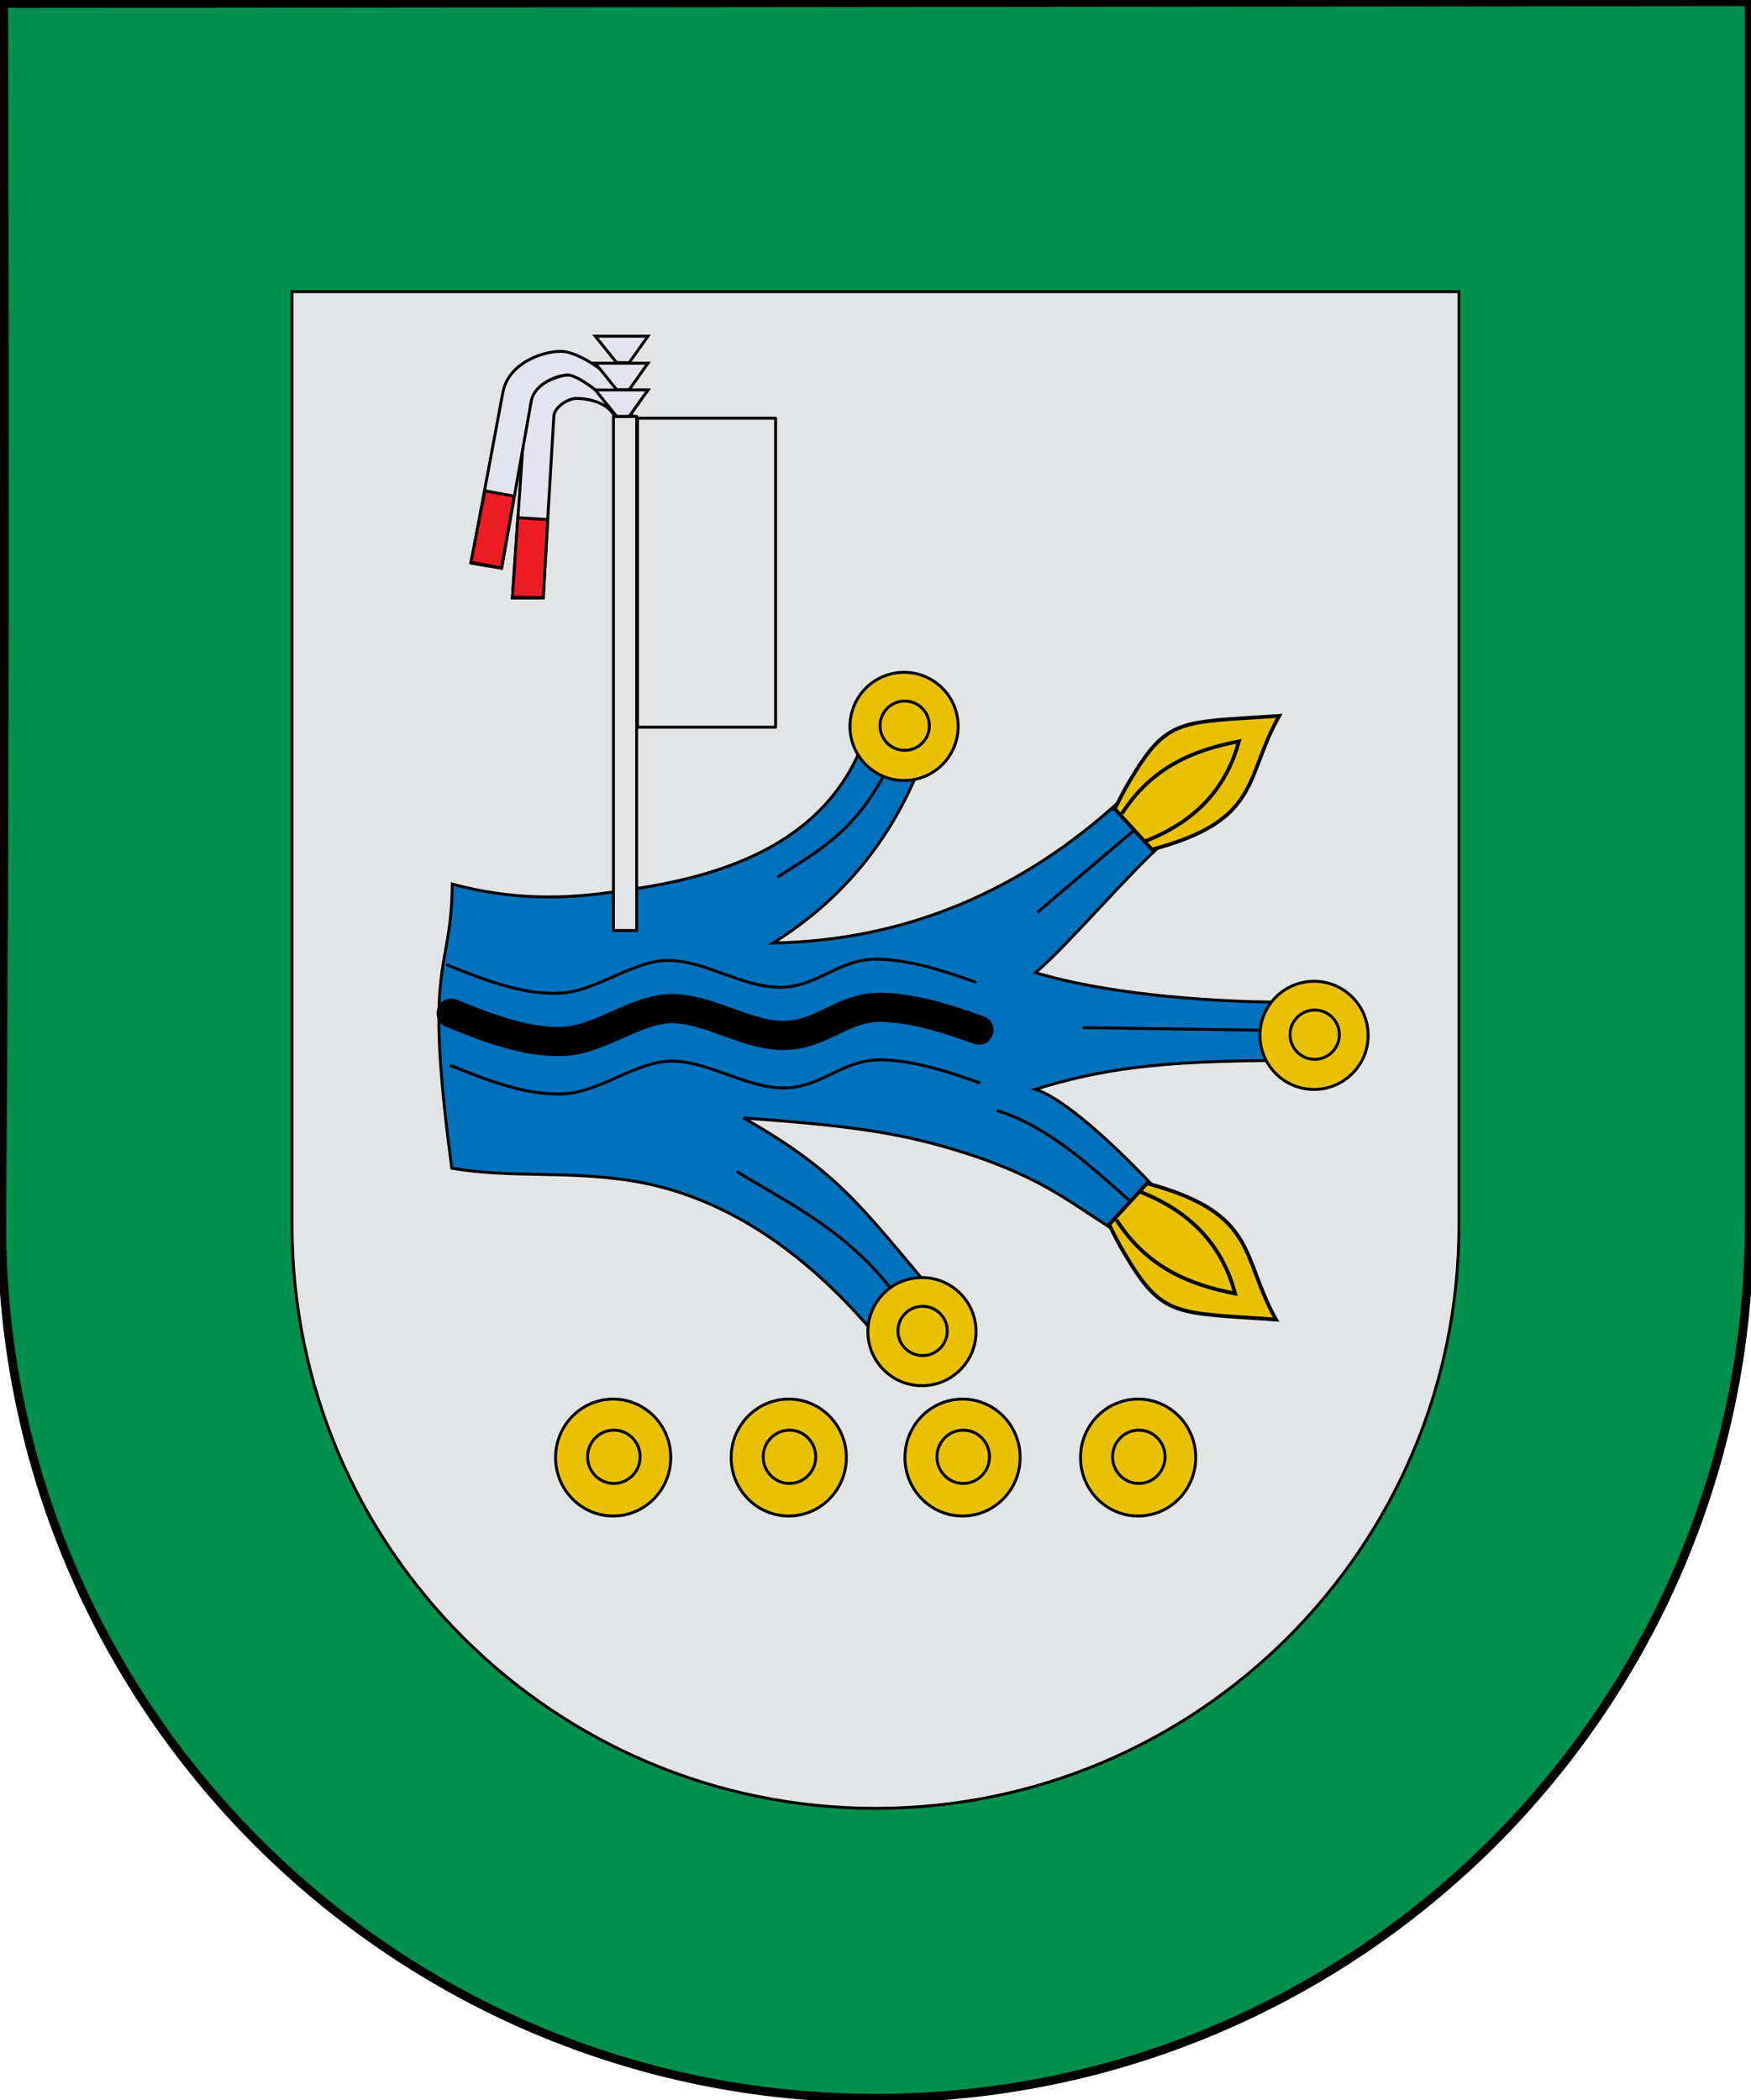
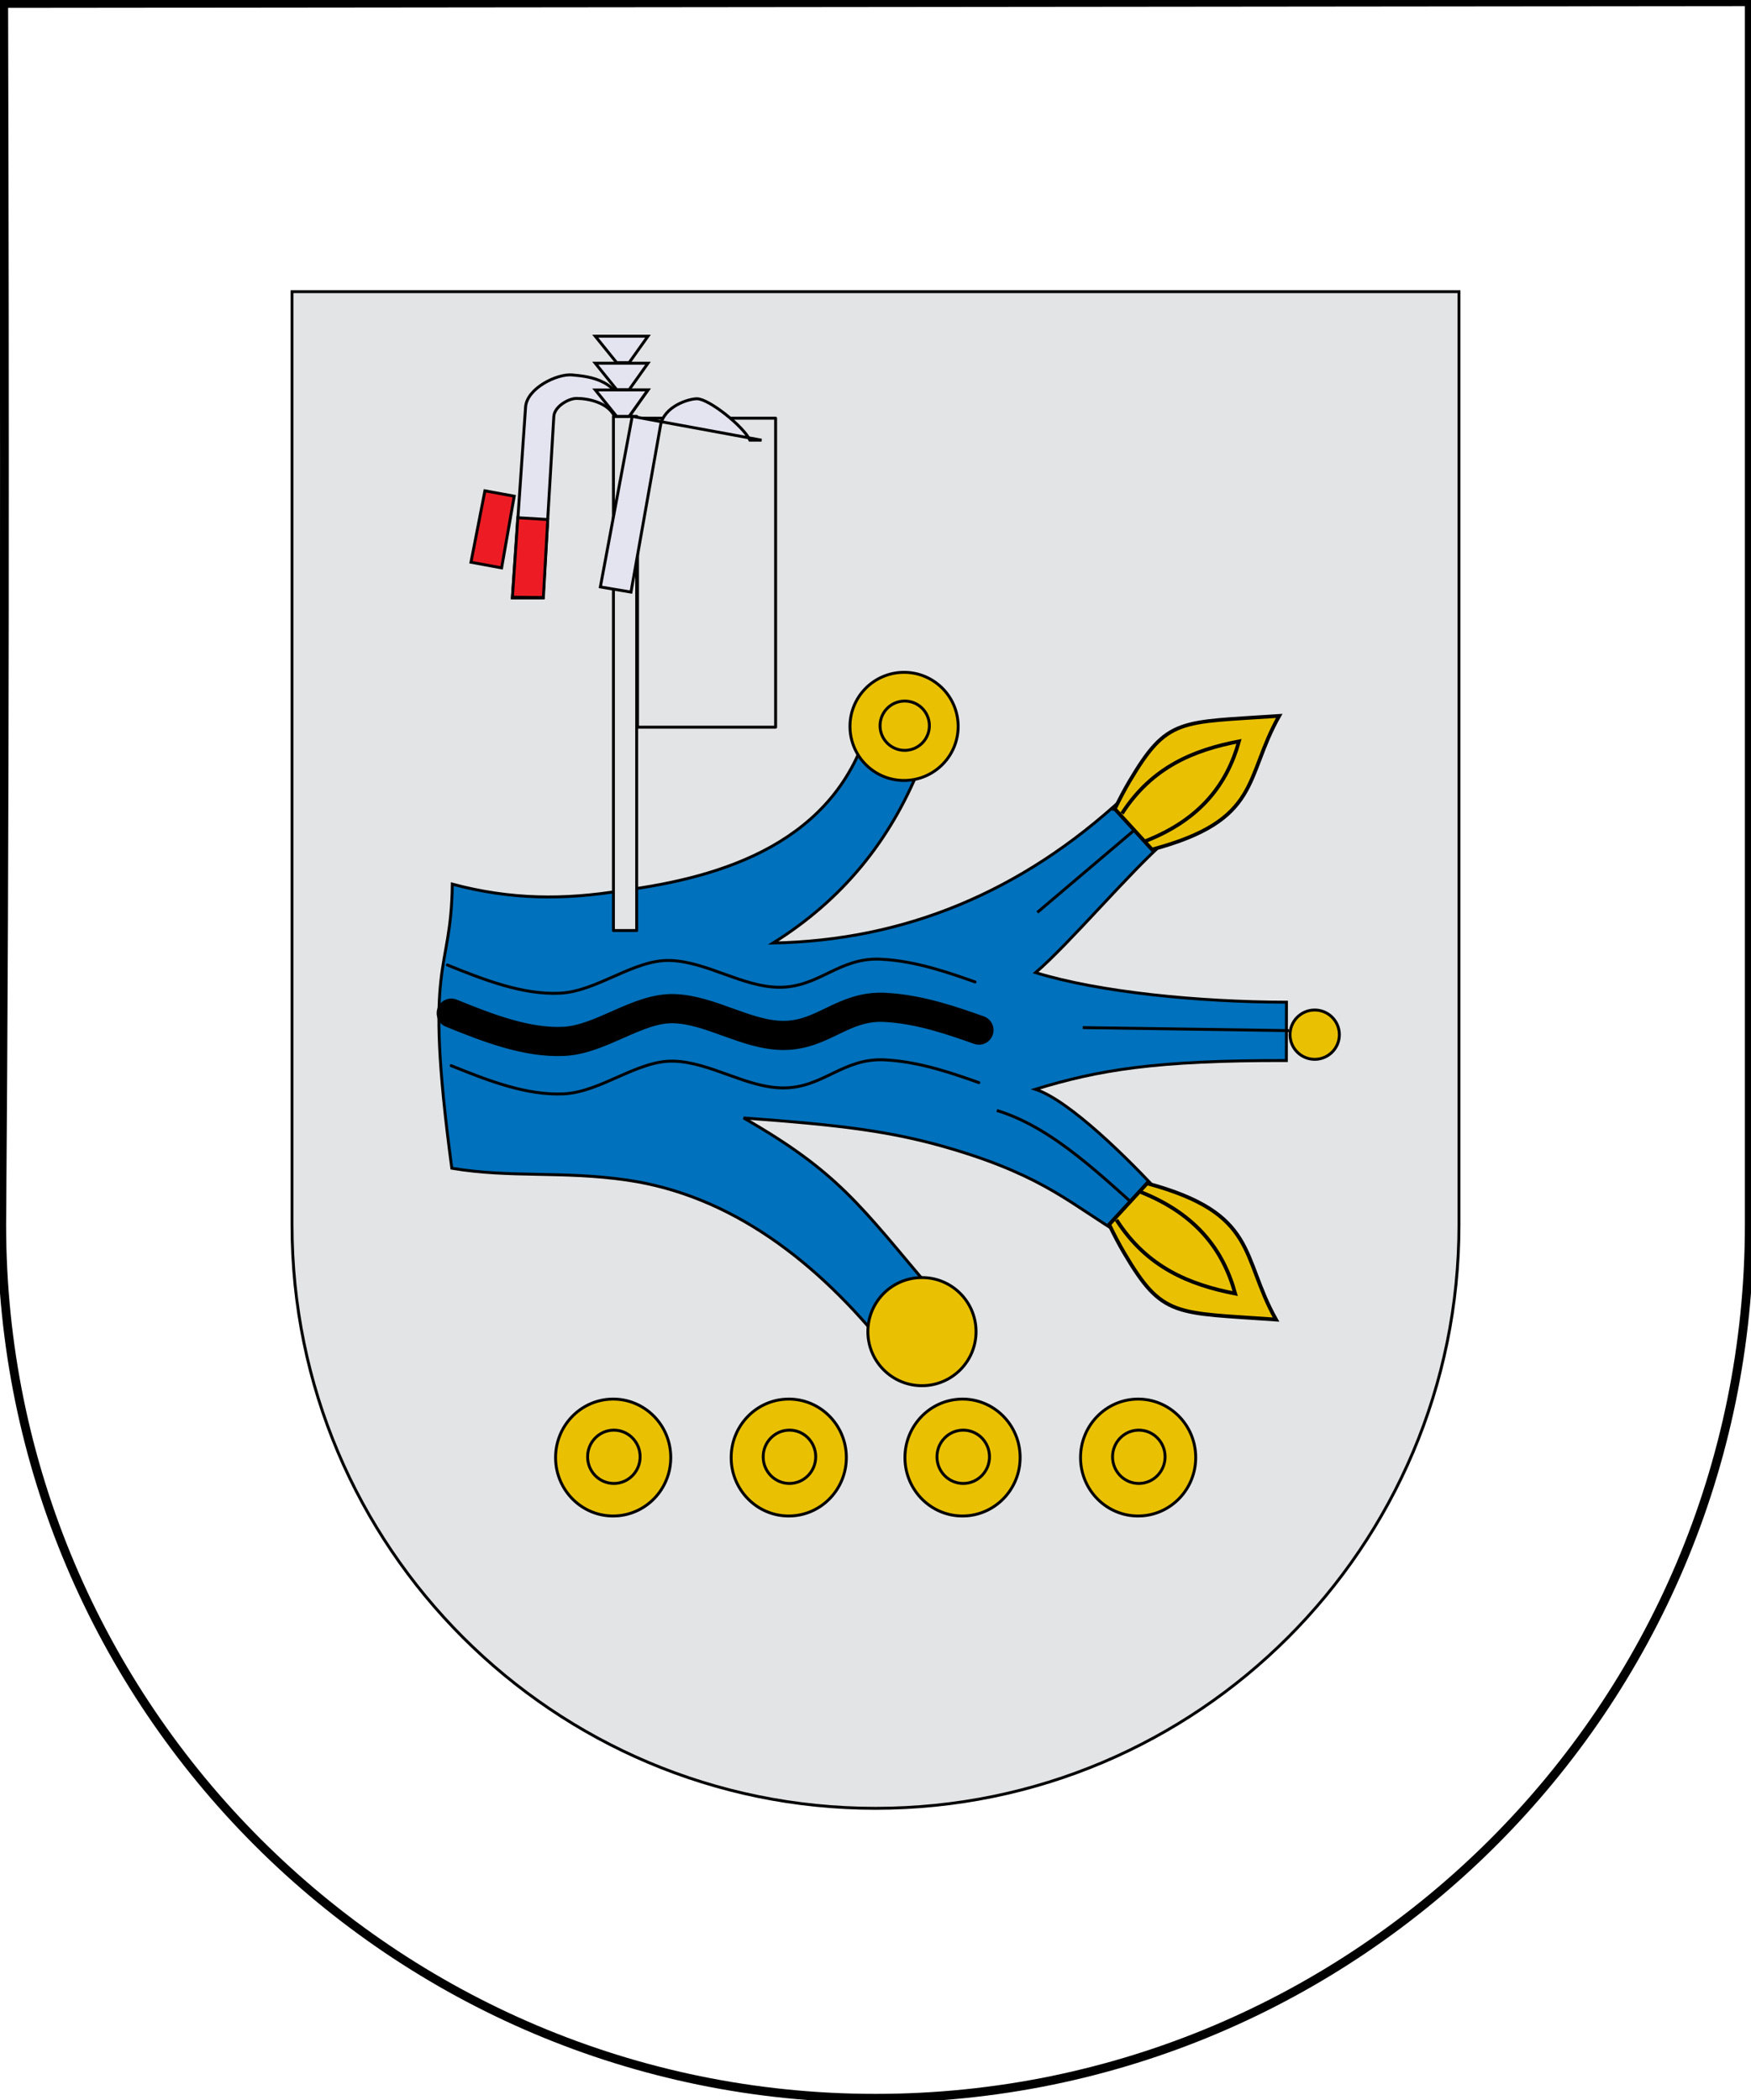
<svg xmlns="http://www.w3.org/2000/svg" xmlns:ns1="http://sodipodi.sourceforge.net/DTD/sodipodi-0.dtd" xmlns:ns2="http://www.inkscape.org/namespaces/inkscape" width="600.2" height="720" id="svg3421" ns1:version="0.32" ns2:version="0.48.0 r9654" version="1.0" ns1:docname="Escudo_Atoyatempan.svg" ns2:output_extension="org.inkscape.output.svg.inkscape">
  <defs id="defs3423">
    <ns2:path-effect effect="spiro" id="path-effect3765" is_visible="true" />
    <ns2:perspective ns1:type="inkscape:persp3d" ns2:vp_x="0 : 526.18109 : 1" ns2:vp_y="0 : 1000 : 0" ns2:vp_z="744.09448 : 526.18109 : 1" ns2:persp3d-origin="372.04724 : 350.78739 : 1" id="perspective3429" />
    <ns2:perspective id="perspective4362" ns2:persp3d-origin="372.04724 : 350.78739 : 1" ns2:vp_z="744.09448 : 526.18109 : 1" ns2:vp_y="0 : 1000 : 0" ns2:vp_x="0 : 526.18109 : 1" ns1:type="inkscape:persp3d" />
    <ns2:perspective id="perspective3219" ns2:persp3d-origin="372.04724 : 350.78739 : 1" ns2:vp_z="744.09448 : 526.18109 : 1" ns2:vp_y="0 : 1000 : 0" ns2:vp_x="0 : 526.18109 : 1" ns1:type="inkscape:persp3d" />
    <ns2:perspective id="perspective2430" ns2:persp3d-origin="372.04724 : 350.78739 : 1" ns2:vp_z="744.09448 : 526.18109 : 1" ns2:vp_y="0 : 1000 : 0" ns2:vp_x="0 : 526.18109 : 1" ns1:type="inkscape:persp3d" />
    <ns2:perspective ns1:type="inkscape:persp3d" ns2:vp_x="0 : 526.18109 : 1" ns2:vp_y="0 : 1000 : 0" ns2:vp_z="744.09448 : 526.18109 : 1" ns2:persp3d-origin="372.04724 : 350.78739 : 1" id="perspective7097" />
    <ns2:perspective id="perspective7095" ns2:persp3d-origin="372.04724 : 350.78739 : 1" ns2:vp_z="744.09448 : 526.18109 : 1" ns2:vp_y="0 : 1000 : 0" ns2:vp_x="0 : 526.18109 : 1" ns1:type="inkscape:persp3d" />
    <ns2:perspective ns1:type="inkscape:persp3d" ns2:vp_x="0 : 526.18109 : 1" ns2:vp_y="0 : 1000 : 0" ns2:vp_z="744.09448 : 526.18109 : 1" ns2:persp3d-origin="372.04724 : 350.78739 : 1" id="perspective7742" />
    <ns2:perspective ns1:type="inkscape:persp3d" ns2:vp_x="0 : 526.18109 : 1" ns2:vp_y="0 : 1000 : 0" ns2:vp_z="744.09448 : 526.18109 : 1" ns2:persp3d-origin="372.04724 : 350.78739 : 1" id="perspective7740" />
    <ns2:perspective id="perspective7738" ns2:persp3d-origin="372.04724 : 350.78739 : 1" ns2:vp_z="744.09448 : 526.18109 : 1" ns2:vp_y="0 : 1000 : 0" ns2:vp_x="0 : 526.18109 : 1" ns1:type="inkscape:persp3d" />
    <ns2:perspective id="perspective2943" ns2:persp3d-origin="0.5 : 0.33333333 : 1" ns2:vp_z="1 : 0.5 : 1" ns2:vp_y="0 : 1000 : 0" ns2:vp_x="0 : 0.5 : 1" ns1:type="inkscape:persp3d" />
    <ns2:perspective id="perspective4119" ns2:persp3d-origin="0.5 : 0.33333333 : 1" ns2:vp_z="1 : 0.5 : 1" ns2:vp_y="0 : 1000 : 0" ns2:vp_x="0 : 0.5 : 1" ns1:type="inkscape:persp3d" />
    <ns2:perspective id="perspective4162" ns2:persp3d-origin="0.5 : 0.33333333 : 1" ns2:vp_z="1 : 0.5 : 1" ns2:vp_y="0 : 1000 : 0" ns2:vp_x="0 : 0.5 : 1" ns1:type="inkscape:persp3d" />
    <ns2:perspective id="perspective3698" ns2:persp3d-origin="0.5 : 0.33333333 : 1" ns2:vp_z="1 : 0.5 : 1" ns2:vp_y="0 : 1000 : 0" ns2:vp_x="0 : 0.5 : 1" ns1:type="inkscape:persp3d" />
    <ns2:perspective id="perspective4835" ns2:persp3d-origin="0.5 : 0.33333333 : 1" ns2:vp_z="1 : 0.5 : 1" ns2:vp_y="0 : 1000 : 0" ns2:vp_x="0 : 0.5 : 1" ns1:type="inkscape:persp3d" />
    <ns2:perspective id="perspective2869" ns2:persp3d-origin="0.5 : 0.33333333 : 1" ns2:vp_z="1 : 0.5 : 1" ns2:vp_y="0 : 1000 : 0" ns2:vp_x="0 : 0.5 : 1" ns1:type="inkscape:persp3d" />
  </defs>
  <ns1:namedview id="base" pagecolor="#ffffff" bordercolor="#666666" borderopacity="1.0" ns2:pageopacity="0.0" ns2:pageshadow="2" ns2:zoom="0.80581707" ns2:cx="329.6105" ns2:cy="298.08851" ns2:document-units="px" ns2:current-layer="layer2" showgrid="true" ns2:window-width="1280" ns2:window-height="738" ns2:window-x="-8" ns2:window-y="-8" showguides="true" ns2:guide-bbox="true" gridtolerance="5" guidetolerance="5" ns2:snap-global="true" ns2:window-maximized="1" ns2:snap-grids="false">
    <ns2:grid type="xygrid" id="grid2417" visible="true" enabled="true" spacingx="10px" spacingy="10px" empspacing="5" snapvisiblegridlinesonly="true" />
  </ns1:namedview>
  <g ns2:label="Capa 1" ns2:groupmode="layer" id="layer1" transform="translate(-84.9, -136.648)">
-     <path style="fill: rgb(0, 143, 76); fill-opacity: 1; fill-rule: evenodd; stroke: rgb(0, 0, 0); stroke-width: 1; stroke-linecap: square; stroke-linejoin: miter; marker: none; stroke-miterlimit: 4; stroke-dasharray: none; stroke-dashoffset: 0pt; stroke-opacity: 1; visibility: visible; display: inline; overflow: visible;" d="M 684.501,137.247 L 86.173,137.846 C 86.54,277.407 86.615,417.033 85.499,556.548 C 85.499,721.872 219.676,856.049 385,856.049 C 550.324,856.049 684.501,721.872 684.501,556.548 L 684.501,137.247 z" id="path11282" ns1:nodetypes="cccscc" />
    <path style="opacity: 1; fill: rgb(227, 228, 229); fill-opacity: 1; stroke: rgb(0, 0, 0); stroke-width: 1; stroke-linecap: round; stroke-linejoin: miter; stroke-miterlimit: 4; stroke-dasharray: none; stroke-opacity: 1;" d="M 185,236.648 L 185,556.648 C 185,667.048 274.6,756.648 385,756.648 C 495.4,756.648 585,667.048 585,556.648 L 585,236.648 L 185,236.648 z" id="rect2399" />
  </g>
  <g ns2:groupmode="layer" id="layer2" ns2:label="Mueble" transform="translate(39.386, 47.143)">
    <path ns2:connector-curvature="0" style="fill:#0071bc;fill-opacity:1;stroke:#000000;stroke-width:1px;stroke-linecap:butt;stroke-linejoin:miter;stroke-opacity:1" d="m 175.48,357.448 c 35.509,5.144 65.2,27.679 89.901,58.792 5.164,-6.658 10.328,-13.316 15.492,-19.974 -25.408,-30.043 -32.713,-41.391 -65.357,-60.11 32.673,2.405 50.794,4.405 72.202,10.862 31.403,9.471 40.511,19.106 57.73,29.357 3.345,-6.661 10.379,-6.655 13.723,-13.316 -11.618,-12.757 -32.005,-32.91 -43.639,-36.735 21.651,-6.63 41.12,-9.931 86.017,-9.855 0.011,-6.667 0.022,-13.333 0.034,-20 -30,-0.051 -64.354,-3.442 -85.983,-10.145 11.657,-9.98 32.86,-35.126 44.517,-45.106 -3.322,-6.672 -11.094,-8.171 -14.416,-14.843 -35.101,32.46 -75.168,48.934 -120.084,49.798 23.832,-14.86 40.065,-35.167 50.101,-59.916 -6.655,-6.678 -10.358,-8.91 -17.013,-15.588 -11.286,41.111 -50.459,53.021 -84.786,57.514 -20.006,3.3 -38.277,3.146 -58.268,-2.195 -0.377,32.042 -10.032,24.09 -0.164,97.408 19.994,3.367 37.965,0.861 59.993,4.052 z" id="path3702" ns1:nodetypes="ccccsccccccccccccccs" />
    <path ns2:connector-curvature="0" ns1:nodetypes="csssss" id="path3769" d="m 115.264,318.222 c 12.846,5.225 25.951,10.261 38.549,9.675 12.808,-0.596 25.245,-11.543 37.666,-11.219 12.676,0.331 24.946,9.161 37.631,9.182 13.637,0.023 20.364,-10.289 34.637,-9.625 12.328,0.573 24.346,4.985 32.396,7.801" style="fill:none;stroke:#000000;stroke-width:1;stroke-linecap:round;stroke-linejoin:miter;stroke-miterlimit:4;stroke-opacity:1;stroke-dasharray:none" />
    <path ns2:connector-curvature="0" style="fill:none;stroke:#000000;stroke-width:10;stroke-linecap:round;stroke-linejoin:miter;stroke-miterlimit:4;stroke-opacity:1;stroke-dasharray:none" d="m 115.294,300.222 c 12.846,5.225 25.951,10.261 38.549,9.675 12.808,-0.596 25.245,-11.543 37.666,-11.219 12.676,0.331 24.946,9.161 37.631,9.182 13.637,0.023 20.364,-10.289 34.637,-9.625 12.328,0.573 24.346,4.985 32.396,7.801" id="path3767" ns1:nodetypes="csssss" />
    <path ns2:connector-curvature="0" style="fill:none;stroke:#000000;stroke-width:1;stroke-linecap:round;stroke-linejoin:miter;stroke-miterlimit:4;stroke-opacity:1;stroke-dasharray:none" d="m 113.969,283.709 c 12.846,5.225 25.951,10.261 38.549,9.675 12.808,-0.596 25.245,-11.543 37.666,-11.219 12.676,0.331 24.946,9.161 37.631,9.182 13.637,0.023 20.364,-10.289 34.637,-9.625 12.328,0.573 24.346,4.985 32.396,7.801" id="path3771" ns1:nodetypes="csssss" />
-     <path ns2:connector-curvature="0" style="fill:none;stroke:#000000;stroke-width:1px;stroke-linecap:butt;stroke-linejoin:miter;stroke-opacity:1" d="M 269.143,398.73 C 252.238,375.378 232.458,366.276 213.206,354.561" id="path3753" ns1:nodetypes="cc" />
    <path ns2:connector-curvature="0" style="fill:none;stroke:#000000;stroke-width:1px;stroke-linecap:butt;stroke-linejoin:miter;stroke-opacity:1" d="M 356.418,372.249 C 339,356.906 322.075,339.608 302.308,333.593" id="path3755" ns1:nodetypes="cc" />
    <path ns2:connector-curvature="0" style="fill:none;stroke:#000000;stroke-width:1px;stroke-linecap:butt;stroke-linejoin:miter;stroke-opacity:1" d="m 331.739,305.177 70.701,1.037" id="path3757" />
    <path ns2:connector-curvature="0" style="fill:none;stroke:#000000;stroke-width:1px;stroke-linecap:butt;stroke-linejoin:miter;stroke-opacity:1" d="m 316.196,265.668 43.218,-36.656" id="path3759" ns1:nodetypes="cc" />
-     <path ns2:connector-curvature="0" style="fill:none;stroke:#000000;stroke-width:1px;stroke-linecap:butt;stroke-linejoin:miter;stroke-opacity:1" d="m 227.149,253.581 c 13.845,-9.07 28.032,-15.719 39.553,-41.253" id="path3761" ns1:nodetypes="cc" />
    <g id="g4211" transform="matrix(-0.015,-1.231,1.231,-0.015,-170.823,887.612)" style="stroke:#000000;stroke-width:0.812;stroke-miterlimit:4;stroke-opacity:1;stroke-dasharray:none">
      <path d="m 399.031,368.175 c 0,8.316 -6.742,15.058 -15.058,15.058 -8.316,0 -15.058,-6.742 -15.058,-15.058 0,-8.316 6.742,-15.058 15.058,-15.058 8.316,0 15.058,6.742 15.058,15.058 z" ns1:ry="15.057763" ns1:rx="15.057763" ns1:cy="368.17508" ns1:cx="383.97296" id="path4207" style="fill:#eac102;fill-opacity:1;stroke:#000000;stroke-width:0.812;stroke-miterlimit:4;stroke-opacity:1;stroke-dasharray:none" ns1:type="arc" />
-       <path transform="matrix(0.456,0,0,0.456,209.072,200.47)" ns1:type="arc" style="fill:#eac102;fill-opacity:1;stroke:#000000;stroke-width:1.784;stroke-miterlimit:4;stroke-opacity:1;stroke-dasharray:none" id="path4209" ns1:cx="383.97296" ns1:cy="368.17508" ns1:rx="15.057763" ns1:ry="15.057763" d="m 399.031,368.175 c 0,8.316 -6.742,15.058 -15.058,15.058 -8.316,0 -15.058,-6.742 -15.058,-15.058 0,-8.316 6.742,-15.058 15.058,-15.058 8.316,0 15.058,6.742 15.058,15.058 z" />
    </g>
    <g transform="matrix(1.394,0.613,-0.613,1.394,7.525,-581.563)" style="stroke:#000000;stroke-width:0.833;stroke-miterlimit:4;stroke-opacity:1;stroke-dasharray:none" id="g4182">
      <path ns2:connector-curvature="0" style="fill:#eac102;fill-opacity:1;fill-rule:evenodd;stroke:#000000;stroke-width:0.833;stroke-linecap:butt;stroke-linejoin:miter;stroke-miterlimit:4;stroke-opacity:1;stroke-dasharray:none" d="m 416.093,399.354 11.332,5.001 c 19.98,-15.999 12.493,-23.065 14.105,-39.064 -19.919,10.436 -22.901,10.37 -24.916,27.004 -0.263,2.17 -0.432,4.512 -0.522,7.059 z" id="path4184" ns1:nodetypes="cccsc" />
      <path ns2:connector-curvature="0" style="fill:none;stroke:#000000;stroke-width:0.833;stroke-linecap:butt;stroke-linejoin:miter;stroke-miterlimit:4;stroke-opacity:1;stroke-dasharray:none" d="m 417.982,399.65 c 1.98,-12.369 9.082,-19.615 17.57,-25.476 1.432,9.873 -0.87,19.584 -10.19,28.99" id="path4186" ns1:nodetypes="ccc" />
    </g>
    <g style="stroke:#000000;stroke-width:0.812;stroke-miterlimit:4;stroke-opacity:1;stroke-dasharray:none" transform="matrix(-0.015,-1.231,1.231,-0.015,-176.957,680.101)" id="g3712">
      <path ns1:type="arc" style="fill:#eac102;fill-opacity:1;stroke:#000000;stroke-width:0.812;stroke-miterlimit:4;stroke-opacity:1;stroke-dasharray:none" id="path3714" ns1:cx="383.97296" ns1:cy="368.17508" ns1:rx="15.057763" ns1:ry="15.057763" d="m 399.031,368.175 c 0,8.316 -6.742,15.058 -15.058,15.058 -8.316,0 -15.058,-6.742 -15.058,-15.058 0,-8.316 6.742,-15.058 15.058,-15.058 8.316,0 15.058,6.742 15.058,15.058 z" />
      <path d="m 399.031,368.175 c 0,8.316 -6.742,15.058 -15.058,15.058 -8.316,0 -15.058,-6.742 -15.058,-15.058 0,-8.316 6.742,-15.058 15.058,-15.058 8.316,0 15.058,6.742 15.058,15.058 z" ns1:ry="15.057763" ns1:rx="15.057763" ns1:cy="368.17508" ns1:cx="383.97296" id="path3716" style="fill:#eac102;fill-opacity:1;stroke:#000000;stroke-width:1.784;stroke-miterlimit:4;stroke-opacity:1;stroke-dasharray:none" ns1:type="arc" transform="matrix(0.456,0,0,0.456,209.072,200.47)" />
    </g>
    <g id="g3718" transform="matrix(-0.015,-1.231,1.231,-0.015,-36.425,786.033)" style="stroke:#000000;stroke-width:0.812;stroke-miterlimit:4;stroke-opacity:1;stroke-dasharray:none">
-       <path d="m 399.031,368.175 c 0,8.316 -6.742,15.058 -15.058,15.058 -8.316,0 -15.058,-6.742 -15.058,-15.058 0,-8.316 6.742,-15.058 15.058,-15.058 8.316,0 15.058,6.742 15.058,15.058 z" ns1:ry="15.057763" ns1:rx="15.057763" ns1:cy="368.17508" ns1:cx="383.97296" id="path3720" style="fill:#eac102;fill-opacity:1;stroke:#000000;stroke-width:0.812;stroke-miterlimit:4;stroke-opacity:1;stroke-dasharray:none" ns1:type="arc" />
      <path transform="matrix(0.456,0,0,0.456,209.072,200.47)" ns1:type="arc" style="fill:#eac102;fill-opacity:1;stroke:#000000;stroke-width:1.784;stroke-miterlimit:4;stroke-opacity:1;stroke-dasharray:none" id="path3722" ns1:cx="383.97296" ns1:cy="368.17508" ns1:rx="15.057763" ns1:ry="15.057763" d="m 399.031,368.175 c 0,8.316 -6.742,15.058 -15.058,15.058 -8.316,0 -15.058,-6.742 -15.058,-15.058 0,-8.316 6.742,-15.058 15.058,-15.058 8.316,0 15.058,6.742 15.058,15.058 z" />
    </g>
    <g id="g3747" style="stroke:#000000;stroke-width:0.833;stroke-miterlimit:4;stroke-opacity:1;stroke-dasharray:none" transform="matrix(1.419,-0.619,-0.619,-1.419,-2.421,1196.934)">
      <path ns2:connector-curvature="0" ns1:nodetypes="cccsc" id="path3749" d="m 416.093,399.354 11.332,5.001 c 19.98,-15.999 12.493,-23.065 14.105,-39.064 -19.919,10.436 -22.901,10.37 -24.916,27.004 -0.263,2.17 -0.432,4.512 -0.522,7.059 z" style="fill:#eac102;fill-opacity:1;fill-rule:evenodd;stroke:#000000;stroke-width:0.833;stroke-linecap:butt;stroke-linejoin:miter;stroke-miterlimit:4;stroke-opacity:1;stroke-dasharray:none" />
      <path ns2:connector-curvature="0" ns1:nodetypes="ccc" id="path3751" d="m 417.982,399.65 c 1.98,-12.369 9.082,-19.615 17.57,-25.476 1.432,9.873 -0.87,19.584 -10.19,28.99" style="fill:none;stroke:#000000;stroke-width:0.833;stroke-linecap:butt;stroke-linejoin:miter;stroke-miterlimit:4;stroke-opacity:1;stroke-dasharray:none" />
    </g>
    <g transform="matrix(1.42,0,0,1.42,-191.358,-113.727)" id="g3345" style="stroke-width:0.704;stroke-miterlimit:4;stroke-dasharray:none">
      <rect style="fill:#e3e4e5;fill-opacity:1;stroke:#000000;stroke-width:0.704;stroke-linecap:round;stroke-linejoin:round;stroke-miterlimit:4;stroke-opacity:1;stroke-dasharray:none" id="rect3275" width="5.616" height="124.149" x="255.098" y="147.419" />
      <rect y="147.863" x="260.912" height="74.604" width="33.338" id="rect3278" style="fill:#e3e4e5;fill-opacity:1;stroke:#000000;stroke-width:0.704;stroke-linecap:round;stroke-linejoin:round;stroke-miterlimit:4;stroke-opacity:1;stroke-dasharray:none" />
      <path style="fill:none;stroke:#000000;stroke-width:0.704;stroke-linecap:butt;stroke-linejoin:miter;stroke-miterlimit:4;stroke-opacity:1;stroke-dasharray:none" d="m 255.872,147.419 -5.158,-6.381 12.724,0 -4.54,6.381 -3.026,0 z" id="path3280" ns2:connector-curvature="0" />
      <path style="fill:#e3e4ef;fill-opacity:1;fill-rule:evenodd;stroke:#000000;stroke-width:0.704;stroke-linecap:butt;stroke-linejoin:miter;stroke-miterlimit:4;stroke-opacity:1;stroke-dasharray:none" d="m 258.158,147.419 c -1.486,-8.882 -8.603,-9.596 -13.015,-10 -3.678,-0.337 -10.943,3.227 -11.257,7.776 l -3.172,46.082 7.393,0 2.607,-43.858 c 0.138,-2.326 3.491,-4.334 5.484,-4.334 2.884,0 7.636,1.042 9.146,4.334 l 2.814,0 z" id="path3326" ns1:nodetypes="cssccsscc" ns2:connector-curvature="0" />
-       <path style="fill:#e3e4ef;fill-opacity:1;fill-rule:evenodd;stroke:#000000;stroke-width:0.704;stroke-linecap:butt;stroke-linejoin:miter;stroke-miterlimit:4;stroke-opacity:1;stroke-dasharray:none" d="m 259.632,147.419 c -1.486,-8.882 -12.242,-15.262 -16.655,-15.666 -3.678,-0.337 -13.132,2.192 -14.574,9.917 l -7.688,41.187 7.393,1.244 7.124,-40.207 c 0.828,-4.671 6.809,-6.475 8.801,-6.475 2.884,0 11.275,6.708 12.785,10 l 2.814,0 z" id="path3334" ns1:nodetypes="cssccsscc" ns2:connector-curvature="0" />
+       <path style="fill:#e3e4ef;fill-opacity:1;fill-rule:evenodd;stroke:#000000;stroke-width:0.704;stroke-linecap:butt;stroke-linejoin:miter;stroke-miterlimit:4;stroke-opacity:1;stroke-dasharray:none" d="m 259.632,147.419 l -7.688,41.187 7.393,1.244 7.124,-40.207 c 0.828,-4.671 6.809,-6.475 8.801,-6.475 2.884,0 11.275,6.708 12.785,10 l 2.814,0 z" id="path3334" ns1:nodetypes="cssccsscc" ns2:connector-curvature="0" />
      <path id="path3282" d="m 255.872,147.419 -5.158,-6.381 12.724,0 -4.54,6.381 -3.026,0 z" style="fill:#e3e4ef;fill-opacity:1;fill-rule:evenodd;stroke:#000000;stroke-width:0.704;stroke-linecap:butt;stroke-linejoin:miter;stroke-miterlimit:4;stroke-opacity:1;stroke-dasharray:none" ns2:connector-curvature="0" />
      <path style="fill:#e3e4ef;fill-opacity:1;fill-rule:evenodd;stroke:#000000;stroke-width:0.704;stroke-linecap:butt;stroke-linejoin:miter;stroke-miterlimit:4;stroke-opacity:1;stroke-dasharray:none" d="m 255.872,140.969 -5.158,-6.381 12.724,0 -4.54,6.381 -3.026,0 z" id="path3284" ns2:connector-curvature="0" />
      <path id="path3286" d="m 255.872,134.444 -5.158,-6.381 12.724,0 -4.54,6.381 -3.026,0 z" style="fill:#e3e4ef;fill-opacity:1;fill-rule:evenodd;stroke:#000000;stroke-width:0.704;stroke-linecap:butt;stroke-linejoin:miter;stroke-miterlimit:4;stroke-opacity:1;stroke-dasharray:none" ns2:connector-curvature="0" />
      <path style="fill:#ed1c24;fill-opacity:1;fill-rule:evenodd;stroke:#000000;stroke-width:0.704;stroke-linecap:butt;stroke-linejoin:miter;stroke-miterlimit:4;stroke-opacity:1;stroke-dasharray:none" d="m 220.714,182.64 3.363,-17.247 7.072,1.303 -3.04,17.309 -7.395,-1.365 z" id="path3341" ns2:connector-curvature="0" />
      <path id="path3343" d="m 238.189,191.161 1.052,-18.835 -7.225,-0.43 -1.302,19.186 7.475,0.079 z" style="fill:#ed1c24;fill-opacity:1;fill-rule:evenodd;stroke:#000000;stroke-width:0.704;stroke-linecap:butt;stroke-linejoin:miter;stroke-miterlimit:4;stroke-opacity:1;stroke-dasharray:none" ns1:nodetypes="ccccc" ns2:connector-curvature="0" />
    </g>
    <g style="stroke:#000000;stroke-width:0.757;stroke-miterlimit:4;stroke-opacity:1;stroke-dasharray:none" transform="matrix(-0.016,-1.331,1.311,-0.017,-245.552,969.914)" id="g3712-1">
      <path ns1:type="arc" style="fill:#eac102;fill-opacity:1;stroke:#000000;stroke-width:0.757;stroke-miterlimit:4;stroke-opacity:1;stroke-dasharray:none" id="path3714-7" ns1:cx="383.97296" ns1:cy="368.17508" ns1:rx="15.057763" ns1:ry="15.057763" d="m 399.031,368.175 c 0,8.316 -6.742,15.058 -15.058,15.058 -8.316,0 -15.058,-6.742 -15.058,-15.058 0,-8.316 6.742,-15.058 15.058,-15.058 8.316,0 15.058,6.742 15.058,15.058 z" />
      <path d="m 399.031,368.175 c 0,8.316 -6.742,15.058 -15.058,15.058 -8.316,0 -15.058,-6.742 -15.058,-15.058 0,-8.316 6.742,-15.058 15.058,-15.058 8.316,0 15.058,6.742 15.058,15.058 z" ns1:ry="15.057763" ns1:rx="15.057763" ns1:cy="368.17508" ns1:cx="383.97296" id="path3716-4" style="fill:#eac102;fill-opacity:1;stroke:#000000;stroke-width:1.662;stroke-miterlimit:4;stroke-opacity:1;stroke-dasharray:none" ns1:type="arc" transform="matrix(0.456,0,0,0.456,209.072,200.47)" />
    </g>
    <g id="g3863" transform="matrix(-0.016,-1.331,1.311,-0.017,-185.985,969.914)" style="stroke:#000000;stroke-width:0.757;stroke-miterlimit:4;stroke-opacity:1;stroke-dasharray:none">
      <path d="m 399.031,368.175 c 0,8.316 -6.742,15.058 -15.058,15.058 -8.316,0 -15.058,-6.742 -15.058,-15.058 0,-8.316 6.742,-15.058 15.058,-15.058 8.316,0 15.058,6.742 15.058,15.058 z" ns1:ry="15.057763" ns1:rx="15.057763" ns1:cy="368.17508" ns1:cx="383.97296" id="path3865" style="fill:#eac102;fill-opacity:1;stroke:#000000;stroke-width:0.757;stroke-miterlimit:4;stroke-opacity:1;stroke-dasharray:none" ns1:type="arc" />
      <path transform="matrix(0.456,0,0,0.456,209.072,200.47)" ns1:type="arc" style="fill:#eac102;fill-opacity:1;stroke:#000000;stroke-width:1.662;stroke-miterlimit:4;stroke-opacity:1;stroke-dasharray:none" id="path3867" ns1:cx="383.97296" ns1:cy="368.17508" ns1:rx="15.057763" ns1:ry="15.057763" d="m 399.031,368.175 c 0,8.316 -6.742,15.058 -15.058,15.058 -8.316,0 -15.058,-6.742 -15.058,-15.058 0,-8.316 6.742,-15.058 15.058,-15.058 8.316,0 15.058,6.742 15.058,15.058 z" />
    </g>
    <g style="stroke:#000000;stroke-width:0.757;stroke-miterlimit:4;stroke-opacity:1;stroke-dasharray:none" transform="matrix(-0.016,-1.331,1.311,-0.017,-125.798,969.914)" id="g3869">
      <path ns1:type="arc" style="fill:#eac102;fill-opacity:1;stroke:#000000;stroke-width:0.757;stroke-miterlimit:4;stroke-opacity:1;stroke-dasharray:none" id="path3871" ns1:cx="383.97296" ns1:cy="368.17508" ns1:rx="15.057763" ns1:ry="15.057763" d="m 399.031,368.175 c 0,8.316 -6.742,15.058 -15.058,15.058 -8.316,0 -15.058,-6.742 -15.058,-15.058 0,-8.316 6.742,-15.058 15.058,-15.058 8.316,0 15.058,6.742 15.058,15.058 z" />
      <path d="m 399.031,368.175 c 0,8.316 -6.742,15.058 -15.058,15.058 -8.316,0 -15.058,-6.742 -15.058,-15.058 0,-8.316 6.742,-15.058 15.058,-15.058 8.316,0 15.058,6.742 15.058,15.058 z" ns1:ry="15.057763" ns1:rx="15.057763" ns1:cy="368.17508" ns1:cx="383.97296" id="path3873" style="fill:#eac102;fill-opacity:1;stroke:#000000;stroke-width:1.662;stroke-miterlimit:4;stroke-opacity:1;stroke-dasharray:none" ns1:type="arc" transform="matrix(0.456,0,0,0.456,209.072,200.47)" />
    </g>
    <g id="g3875" transform="matrix(-0.016,-1.331,1.311,-0.017,-305.74,969.914)" style="stroke:#000000;stroke-width:0.757;stroke-miterlimit:4;stroke-opacity:1;stroke-dasharray:none">
      <path d="m 399.031,368.175 c 0,8.316 -6.742,15.058 -15.058,15.058 -8.316,0 -15.058,-6.742 -15.058,-15.058 0,-8.316 6.742,-15.058 15.058,-15.058 8.316,0 15.058,6.742 15.058,15.058 z" ns1:ry="15.057763" ns1:rx="15.057763" ns1:cy="368.17508" ns1:cx="383.97296" id="path3877" style="fill:#eac102;fill-opacity:1;stroke:#000000;stroke-width:0.757;stroke-miterlimit:4;stroke-opacity:1;stroke-dasharray:none" ns1:type="arc" />
      <path transform="matrix(0.456,0,0,0.456,209.072,200.47)" ns1:type="arc" style="fill:#eac102;fill-opacity:1;stroke:#000000;stroke-width:1.662;stroke-miterlimit:4;stroke-opacity:1;stroke-dasharray:none" id="path3879" ns1:cx="383.97296" ns1:cy="368.17508" ns1:rx="15.057763" ns1:ry="15.057763" d="m 399.031,368.175 c 0,8.316 -6.742,15.058 -15.058,15.058 -8.316,0 -15.058,-6.742 -15.058,-15.058 0,-8.316 6.742,-15.058 15.058,-15.058 8.316,0 15.058,6.742 15.058,15.058 z" />
    </g>
  </g>
  <g ns2:groupmode="layer" id="layer3" ns2:label="Filete">
    <path transform="translate(-84.9, -136.648)" ns1:nodetypes="cccscc" id="path3177" d="M 684.501,137.247 L 86.173,137.846 C 86.54,277.407 86.615,417.033 85.499,556.548 C 85.499,721.872 219.676,856.049 385,856.049 C 550.324,856.049 684.501,721.872 684.501,556.548 L 684.501,137.247 z" style="fill: none; fill-opacity: 1; fill-rule: evenodd; stroke: rgb(0, 0, 0); stroke-width: 3; stroke-linecap: square; stroke-linejoin: miter; marker: none; stroke-miterlimit: 4; stroke-dasharray: none; stroke-dashoffset: 0pt; stroke-opacity: 1; visibility: visible; display: inline; overflow: visible;" />
  </g>
</svg>